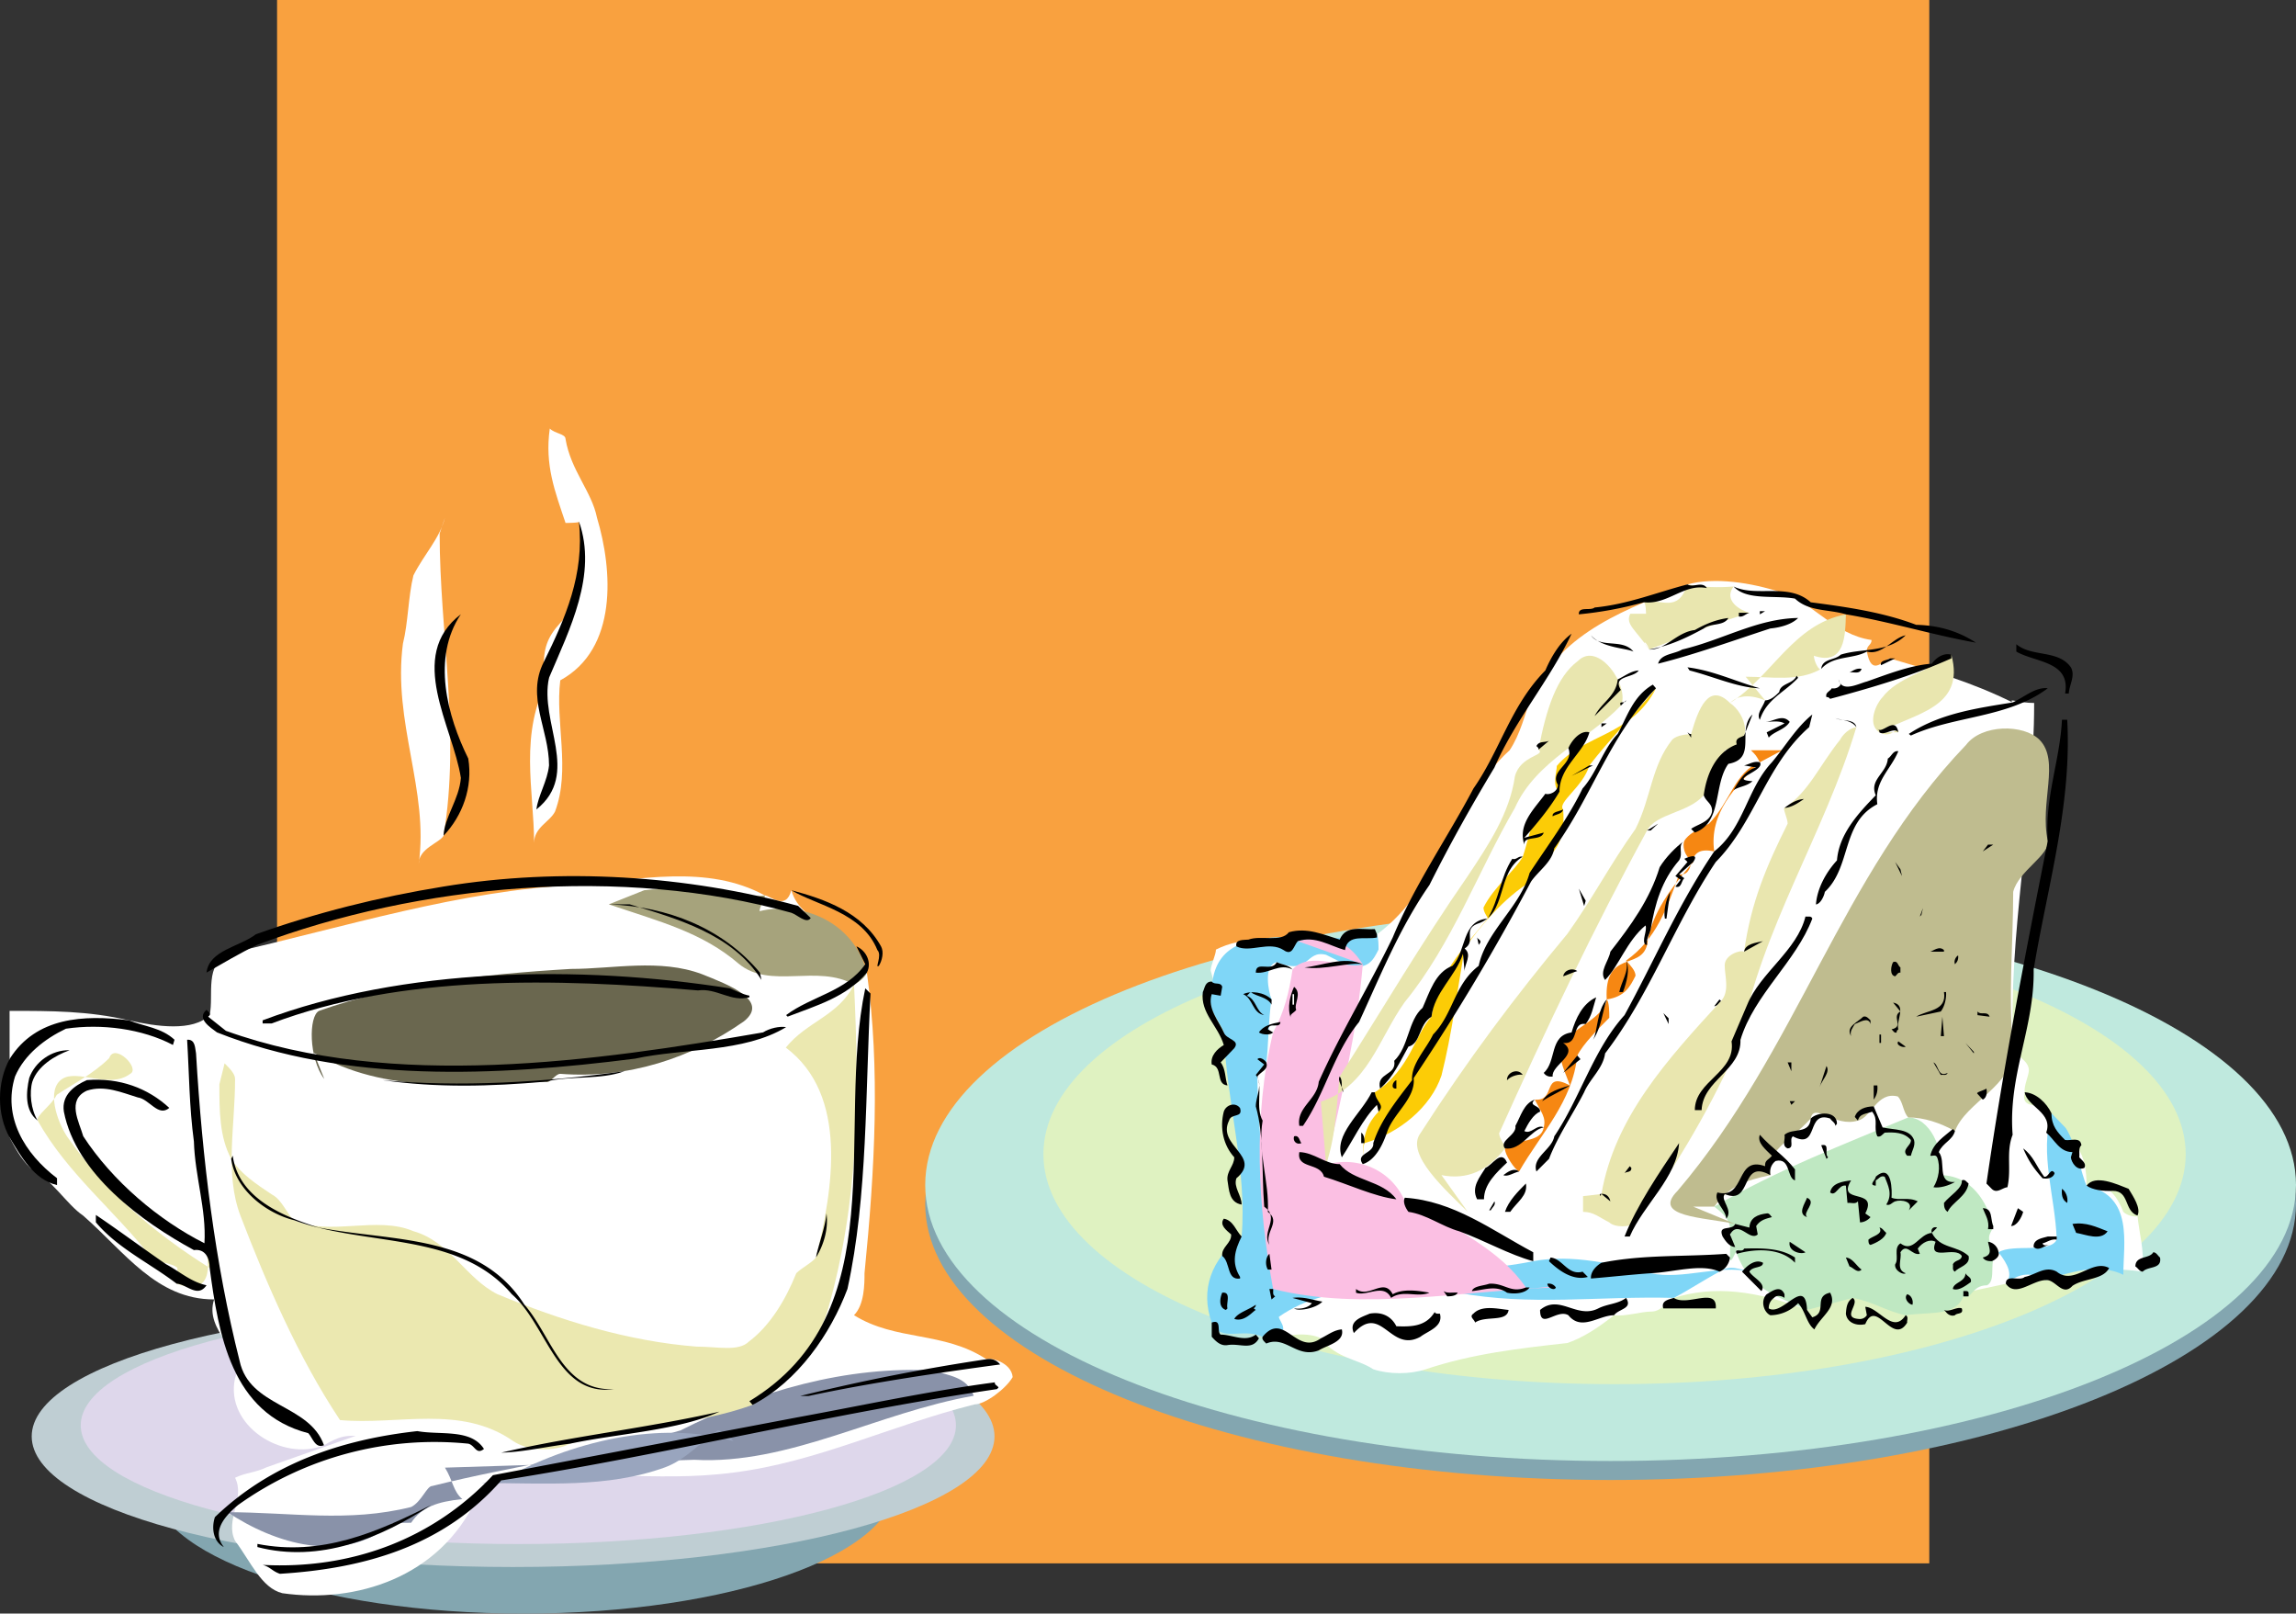
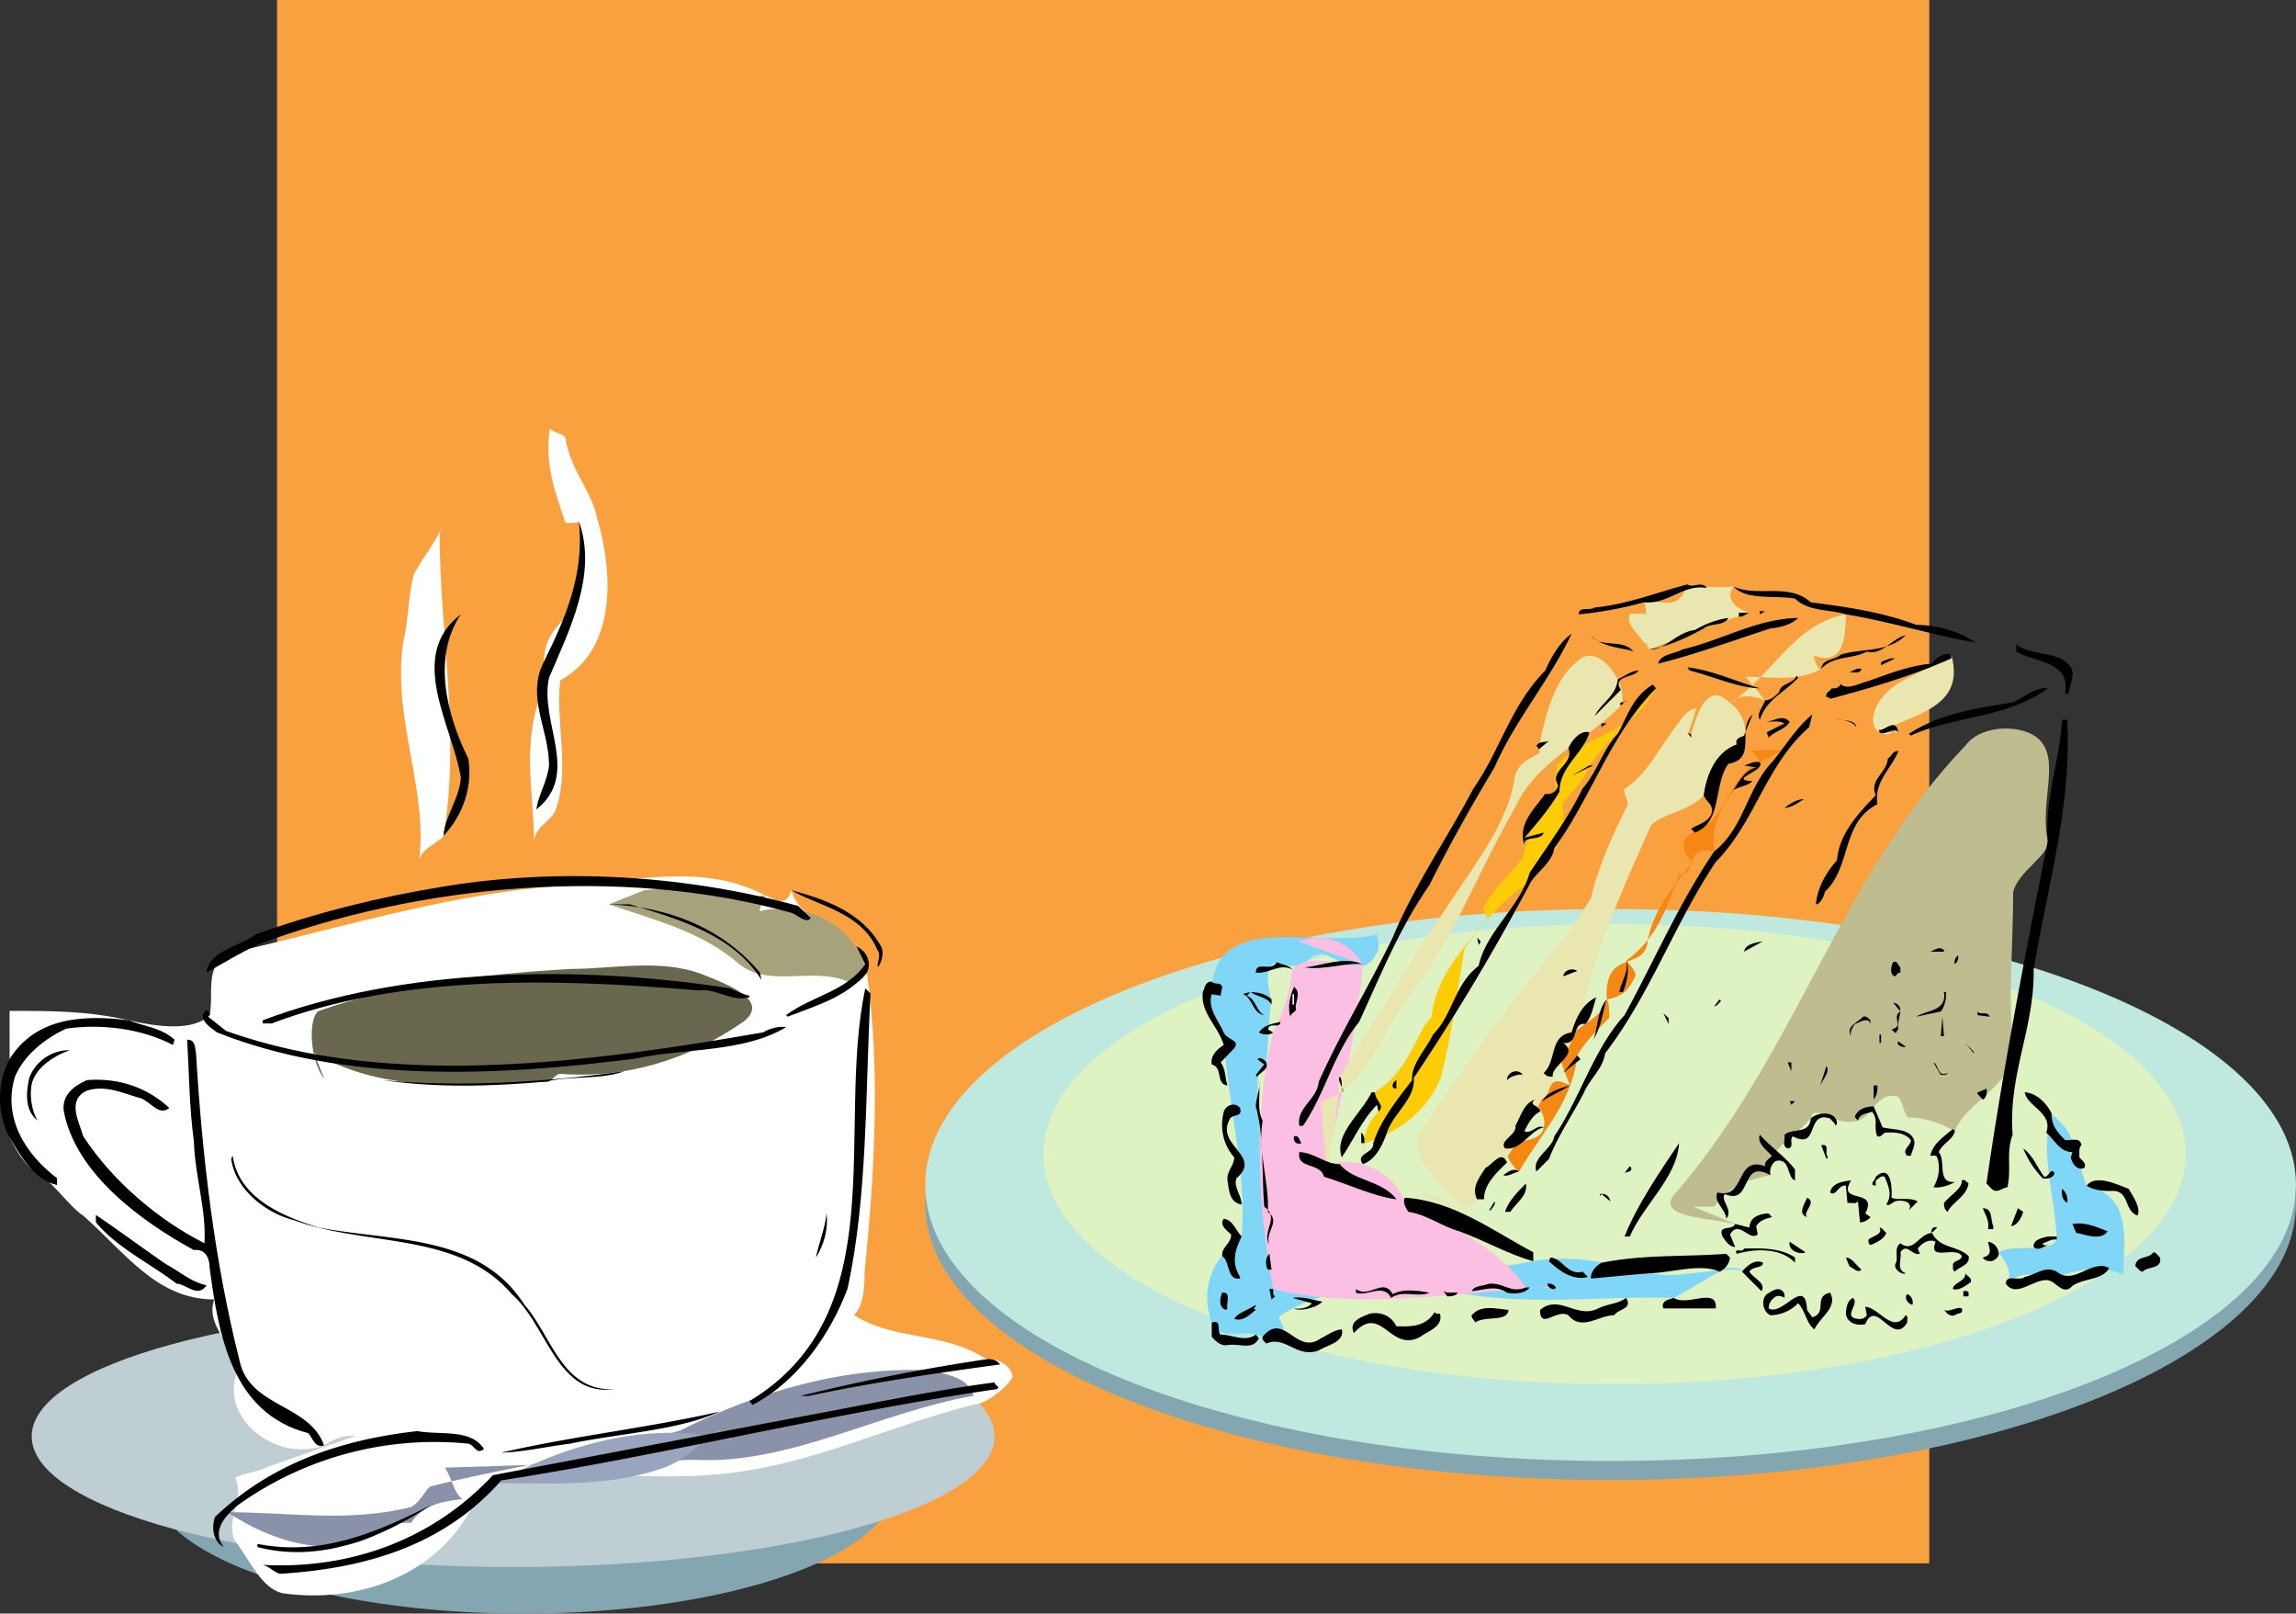
<svg xmlns="http://www.w3.org/2000/svg" width="177.114" height="124.445">
  <rect width="100%" height="100%" fill="#333333" stroke="none" />
  <path fill="#f9a13f" d="M148.825 120.57V0H21.372v120.57h127.453" />
  <path d="M63.067 79.664c0-2.266-.039-4.41.403-6.633l-.239-1.742c.727 2.59-.285 5.867-.164 8.375M77.31 92.977v.406c-.364-.043-.809-.324-.567-.688.242-.12.406.121.567.282" />
  <path fill="#83a6b0" d="M124.243 71.57c29.2 0 52.871 9.532 52.871 21.285 0 11.758-23.672 21.286-52.87 21.286-29.2 0-52.872-9.528-52.872-21.286 0-11.753 23.672-21.285 52.871-21.285" />
  <path fill="#bfe9de" d="M124.243 70.105c29.2 0 52.871 9.528 52.871 21.282 0 11.758-23.672 21.289-52.87 21.289-29.2 0-52.872-9.531-52.872-21.29 0-11.753 23.672-21.28 52.871-21.28" />
  <path fill="#dff2c1" d="M124.548 71.273c24.332 0 44.058 7.942 44.058 17.739s-19.726 17.738-44.058 17.738-44.059-7.941-44.059-17.738 19.727-17.739 44.059-17.739" />
-   <path fill="#fff" d="M99.462 102.77h-.809c-.808-6.88-2.832-13.758-2.832-20.637 0-.809-.812-1.617-1.418-2.508.203-1.54-.605-3.156-1.011-4.773 0-.407.406-1.215.406-1.618 4.047-2.023 8.496.809 12.422-1.175 4.976-3.684 5.785-10.157 10.234-14.2.813-1.214 1.215-2.832 1.621-4.047 2.426-5.261 7.684-6.878 12.098-8.742 2.062-.566 4.894-.16 7.32.649 2.43.808 4.047 3.238 6.88 3.64 0 .407-.403.407-.364.891.363 1.941 1.176.73 1.781.527 3.438 1.012 6.27 1.82 9.465 3.399-.363-.364.445.039 1.66.039 0 8.902-2.023 17.805-1.617 26.703 0 .406 1.21.812 1.21 1.621 0 .402-.402 1.215-.32 1.7-.488 1.94 2.75-.083 1.657 3.113 2.308.043 3.117 1.66 3.117 4.09 1.215 0 2.023 0 2.832 2.019.406.406 1.215.406 1.09.285.125 1.336.527 2.547.406 4.328-.281-.566-.281-.16 0 0-6.754-.969-12.824 2.266-19.703 2.266-1.617 0-2.832-.809-4.41-.645-.852-.164-1.66.645-1.781 1.332-3.926-1.496-7.16-1.902-10.278-.93-.523.243-.93 1.055-1.738 1.055-.809 0-2.024.403-2.875.282-1.172.93-2.387 1.738-3.598 2.144-3.64.406-7.285.809-10.926 2.024-1.214.402-2.832.402-4.046 0-1.215-.809-2.832-.809-4.043-2.387-.813-.445-2.832-.445-4.211.402-.645-7.726-1.051-15.008-2.47-22.777" />
  <path fill="#fccc06" d="M127.743 53.082c-1.828 3.66-5.625 3.563-7.648 5.988 0 .407-.403 1.621.203 1.985-1.82.039-2.223 3.277-2.832 5.015-.606 1.094-2.223 2.305-3.031 3.926 0 .406.402.809.32.848-1.942 2.39-3.965 4.41-4.328 7.566-1.254 1.297-1.66 4.13-4.371 5.828-.121.324.285 1.133.285 1.496-1.215 1.254-1.215 2.47-1.215 4.047 0-.363 0-1.172.121-1.62 2.711-.766 5.137-2.79 5.95-5.22.808-3.234 1.214-6.472 1.78-9.789 1.051-1.539 3.075-3.965 5.137-5.18-.039-.406-.039-.406 0 0-.039-2.023 2.793-1.214 2.469-5.542-.488-.528 1.535-1.739 2.023-3.399 1.536-1.984 3.153-3.601 5.137-5.949-.363.73-.363.73 0 0" />
  <path fill="#f68712" d="M137.493 57.86h-2.426c.403.402.403.402.688.93-1.902.687-2.305 3.112-3.926 4.733-.809.403-1.617.809-1.902 1.332-.117.286-.117 1.094.691 1.622-.808-.122-.406-.122 0 0-1.62 1.898-3.238 3.925-3.562 6.39-.485 1.985-3.317.367-3.114 4.211-.203 1.414-2.632 2.223-3.359 3.356-.488.89-.082 1.699.523 3.277-2.222-1.172-1.011 1.254-2.71 1.094.488.972.89 1.375.687 2.144-.2 1.254-2.223.848-2.992 1.617-.04.446.77 1.66 1.094 1.782 1.699-2.953 4.125-5.383 4.488-8.942.445-.89 1.66-2.105 2.469-2.914 0-.406 0-1.215-.2-1.414 1.414-.203 1.817-1.012 2.223-1.824 0-.402-.406-.809-.727-1.172 2.348-1.66 3.157-4.086 4.086-6.637.286.121-.12.121 0 0 1.496.121.286-2.304 2.711-1.78-.406-2.954 1.618-4.974 3.52-6.876" />
  <path fill="#7fd6f7" d="M159.345 86.988c.808 1.215 1.215 3.64 1.617 4.453 3.64.809 2.832 4.45 2.832 6.875-1.617-.808-3.64-.402-5.95.407.286-.809.286 0 0 0-.929-.407-1.738-.809-3.113.28.567-.687.16-1.495-.566-2.425 1.133-.687 3.965.121 4.492-.973-.12-3.355-1.336-6.593-.406-9.75m-55.957-12.218c-1.617-.403-1.215 1.617-3.805.566-1.05.242-.644 2.266-.402 2.875-.242 1.414-.242 3.84-.406 4.856.164.605-.645.605-.688 1.09.043 4.773.852 10.035.809 14.89 6.918-.809 13.394.809 20.472-.648 3.036-.567 6.274.242 9.063.93 2.473.527 5.305-.688 7.61-.122-.688-.16-1.497-.566-2.305 0-1.215.649-2.43 1.457-3.524 2.024-5.785-.16-11.043.648-16.668-.403-4.492-.164-9.75-.972-13.797 1.86 0 .406 1.215 1.215-.972 2.062-.243-.445.164-.039 0 0-.243-.445-.243-.847-.282-.523-1.578-.73-3.199.484-3.925-1.094-.891-2.469-.082-4.895 2.304-6.637-.77-.281-.363.121 0 0 .446-5.136-1.172-10.398-1.375-15.738-.203-.727-1.414-1.941-.93-2.953-.081-6.676 8.419-3.438 12.747-4.613.12.363.12.77.12 1.175-.405.809-.808 1.618-2.429 1.211" />
  <path fill="#fbbfe3" d="M105.126 74.367c-1.215.485-4.047-1.133-5.422.403-.242 1.699-.644 3.316-1.496 4.855-1.578 6.555-1.172 13.434 0 19.785 6.918 1.742 14.605.121 21.809-.12-.73-.165-1.942.241-2.309 0-2.062-2.997-5.297-4.208-7.727-6.231-.406-.407-.808 0-1.335.402-.688-2.832-3.52-4.45-6.352-3.64 1.215-5.259 2.426-10.52 2.832-15.454 0-.324 0-.324 0 0-1.215-1.945-2.832-2.347-5.016-1.781" />
-   <path fill="#bfe8c2" d="M139.395 101.027c.122.125.122-.28 0 0-.28-.28.122.125 0 0-2.304-1.09-4.328-1.496-5.421-4.328.285-1.215-.524 1.215-.524.285 0-2.308.403-2.71-1.215-3.925 4.856-2.832 10.114-4.856 14.97-6.88 1.62 0 2.831 2.43 2.429 4.45 2.426 0 3.64 2.023 4.125 3.926-.082.527-.89.93.406 2.023-.89.527-.082 2.145-.89 2.547-1.215 0-1.215 1.215-1.82.852-.61 1.578-2.63 1.175-4.454 1.457.61-.688.203.12 0 0-1.414-.282-2.629-1.094-4.086-1.336" />
  <path fill="#bfbc8f" d="M133.853 94.395c-2.426-.528-6.473-.528-4.45-2.551 9.305-10.926 12.543-24.278 22.254-34.39 1.211-1.618 4.45-1.618 5.664-.407 1.617 1.621 0 4.855.645 7.808.164 1.094-2.266 2.31-2.668 3.926 0 4.047-.406 8.094 0 12.137 0 2.836-3.64 4.047-4.492 6.312-1.172-.644-2.387-1.05-3.602-1.05-.402-.403-.402-1.215-.808-1.618-1.618-.406-2.024 1.618-3.075 1.86-1.781.566-3.398-1.457-3.64-.16-1.782 1.941-3.399 2.347-3.118 4.367-1.902.406-3.113.812-4.328 2.43h-1.617" />
  <path fill="#e9e6af" d="M127.216 50.09c-.242-.73-.645-.73 0 0-1.051-1.54-1.86-1.942-1.457-2.754h1.215s0-.809-.16-.887c1.374-.324 2.59.887 3.359-1.379 1.254.246 2.469.246 3.558.164-.687.891.122 1.7 1.215 2.024-1.496.484-2.71.89-3.52 1.21m4.735 5.544c-1.5-.606-2.308-.2-2.71.203 3.234-2.024 4.85-6.067 8.94-6.836-.042 1.578-.042 4.004-2.468 3.195 0 .406.402 1.215.566 1.012-1.781 1.012-3.804.605-5.828.605m11.777 4.289c-.043-.644-.445.567-1.457 0-1.011-.644-.203-2.265.204-2.668 1.21-1.62 3.64-2.023 5.34-3.32 1.132 4.13-2.915 4.535-5.544 5.988-.203-.242.204.165 0 0m-42.687 33.34c.809-2.425.809-4.855 1.05-6.797 3.4-5.34 6.231-10.195 9.876-15.457 1.617-2.425 3.234-4.855 3.64-7.687.407-1.617 2.426-1.617 1.82-2.063.606-3.195 1.415-5.625 3.036-6.836 1.617-1.62 4.043 2.02 3.316 3.438-2.508 2.629-6.554 4.25-8.172 7.89-2.832 4.856-4.855 10.52-8.496 14.97-2.023 2.831-2.832 6.476-6.472 7.687" />
-   <path fill="#e9e6af" d="M113.22 93.46c-1.621-1.616-4.856-4.448-3.645-6.065 3.645-5.665 7.285-10.52 11.332-15.375 2.02-2.833 3.235-5.262 5.258-8.094 1.215-2.426 1.215-4.856 2.832-6.88.406-.401 1.215-.401 1.457-.444.567-1.98 1.375-4.004 2.996-2.387 1.211.812 2.02 3.238-.406 3.644 0 .403.406.809.281 1.051-.683.567-1.09 1.375-1.898 2.426-1.215 1.375-3.64 1.375-4.371 2.71-4.13 7.567-7.77 15.255-11.41 23.349 0 .402.406.808.445 1.171-1.254 1.66-2.871 2.47-4.895 2.063m12.34 1.457c1.012-5.906 5.059-10.356 9.223-14.887.691-.73.285-1.945.285-2.754 0-.808 1.215-1.21 1.496-1.05.527-3.805 1.742-6.637 3.36-9.872 0-.406-.407-1.214-.243-1.214 1.86-1.215 2.668-3.239 4.29-5.262 0 0 .402-.809 1.253-.969-2.469 8.254-7.324 15.535-8.941 24.113-2.024 4.774-4.856 9.63-8.094 14.082-.406.403-1.617.403-2.023 0-.809-.406-1.215-.812-2.024-.812V92.25" />
+   <path fill="#e9e6af" d="M113.22 93.46c-1.621-1.616-4.856-4.448-3.645-6.065 3.645-5.665 7.285-10.52 11.332-15.375 2.02-2.833 3.235-5.262 5.258-8.094 1.215-2.426 1.215-4.856 2.832-6.88.406-.401 1.215-.401 1.457-.444.567-1.98 1.375-4.004 2.996-2.387 1.211.812 2.02 3.238-.406 3.644 0 .403.406.809.281 1.051-.683.567-1.09 1.375-1.898 2.426-1.215 1.375-3.64 1.375-4.371 2.71-4.13 7.567-7.77 15.255-11.41 23.349 0 .402.406.808.445 1.171-1.254 1.66-2.871 2.47-4.895 2.063c1.012-5.906 5.059-10.356 9.223-14.887.691-.73.285-1.945.285-2.754 0-.808 1.215-1.21 1.496-1.05.527-3.805 1.742-6.637 3.36-9.872 0-.406-.407-1.214-.243-1.214 1.86-1.215 2.668-3.239 4.29-5.262 0 0 .402-.809 1.253-.969-2.469 8.254-7.324 15.535-8.941 24.113-2.024 4.774-4.856 9.63-8.094 14.082-.406.403-1.617.403-2.023 0-.809-.406-1.215-.812-2.024-.812V92.25" />
  <path d="M131.669 45.355c-1.781-.363-2.996 1.293-4.856 1.094a29.075 29.075 0 0 1-5.02.93c-.038-.649.892-.246 1.216-.527 2.55-.243 4.816-1.172 7.164-1.782.445.285 1.129-.28 1.496.285m8.011 1.095c2.79.362 5.583.765 8.133 1.737 1.739.04 3.235.485 4.61 1.375-3.235-.566-6.633-1.617-10.031-2.183-1.336-.406-2.875-.203-3.926-1.215-1.621-.281-3.723.164-4.735-.93 1.782.848 4.25-.324 5.95 1.215m-3.926.93v-.246h.406zm-.809-.121c-.285.078-.488.363-.812.281v-.281h.812m-1.621.402c-.363.649-1.332.367-1.898.809-1.336.73-2.711 1.375-4.211 1.62 1.215.079 2.105-1.335 3.523-1.5.848-.484 1.656-.808 2.586-.929m5.383 0c-.484.488-1.336.73-2.145.809-2.87.933-5.746 1.984-8.656 2.715.2-.77 1.254-.73 1.86-1.094 3.113-.73 5.785-2.387 8.941-2.43m-17.477 1.215c-1.66 3.562-4.37 6.676-5.949 10.316-1.781 2.957-3.48 5.989-5.015 9.063-2.309 3.32-3.766 6.96-5.426 10.562-1.98 2.426-2.586 5.461-4.328 8.012h-.282c-.242-1.418 1.375-2.023 1.497-3.398 1.699-3.805 3.882-7.364 5.707-11.13 1.656-4.003 4.246-7.726 6.226-11.488 2.067-2.953 2.875-6.394 5.547-9.105.484-1.133 1.172-2.227 2.023-2.832m4.774 1.375c-.61-.281-2.43-.281-3.277-1.254.726 1.05 2.425.203 3.277 1.254m20.996-1.254c-1.008.203-1.816 1.578-2.992 1.254-1.094.61-2.59.285-3.52 1.336.082-.809 1.051-.649 1.496-1.094 1.618-.523 3.602-.12 5.016-1.496m12.746 2.469c.363.648-.121 1.336-.16 2.023h-.285c.445-2.508-2.305-2.386-3.762-3.238v-.566c1.215 1.011 3.238.406 4.207 1.78m-9.223-.972v.285c-2.996 1.336-6.152 2.266-9.347 3.118-.082-.082-.16-.165-.281-.125-.125-.364.28-.446.402-.688.281.043.527-.04.687-.281l-.16-.406c.242 1.054 1.535.324 2.184.164 1.617-.567 3.36-1.258 5.015-1.375.368-.528.973-.852 1.5-.692m-5.421.808c-.122-.363.445-.363.687-.523h.402l-1.09.524m-9.347 1.781c-1.7-.04-3.64-.93-5.422-1.375l-.16-.242c1.98.242 3.723 1.094 5.582 1.617m7.848-1.496c-.16.445-.606.203-.93.281.285-.16.566-.363.93-.281m-17.196.121c-.402.61-2.062.363-1.375 1.496l-2.023 2.024c.527-1.051 1.66-1.536 1.781-2.832.527-.243 1.012-.649 1.617-.688m12.301.566c-1.05 1.133-2.426 1.622-2.953 3.239-.285-.485.242-.973.406-1.5.445 0 .848-.403 1.09-.645.082-.687 1.094-.61 1.336-1.254l.121.16m-10.965.809c-3.558 3.602-4.933 8.336-7.847 12.34-.165 1.055-1.176 1.7-1.782 2.55a170.647 170.647 0 0 1-9.062 15.173c.16 1.539-1.5 2.671-2.024 4.085-.324.973-.89 2.227-1.902 2.551-.606-.847.89-.808.809-1.62.566-1.778 1.82-3.317 2.992-4.852-.078-1.258 1.054-2.348 1.62-3.524 1.579-1.617 1.618-3.84 3.52-5.297.567-2.672 3.2-4.535 3.926-7.164 1.414-2.144 2.992-4.246 4.086-6.512 1.094-1.214 1.578-3.035 2.711-4.21.73-1.332 1.172-2.91 2.711-3.801l.242.281m30.223 0c-3.074 2.305-7.2 2.105-10.559 3.645l-.16-.125c2.387-1.575 5.219-1.98 8.008-2.426.89-.406 1.781-1.215 2.71-1.094m-32.933 1.336c-.203-.445.324-.082.406-.406l-.406.406m8.293 4.492c-1.172 1.617-.445 4.531-2.586 5.3l-.285-.284c.484-.364 1.496-.524 1.617-1.375 0-.606-.445-.688-.644-1.215.199-1.535.89-3.316 2.547-3.926-.16-.484.285-.523.566-.683l.648-1.622c-1.253 1.176.403 3.399-1.863 3.805m6.235-2.832c-3.36 2.953-4.168 7.324-7.204 10.399-3.195 4.773-5.02 10.156-8.539 14.765-.16 1.176-1.171 1.945-1.617 2.996-.89 1.739-2.023 3.356-2.71 5.137l-.97.973c-.367-1.094 1.211-1.7 1.376-2.711 1.98-2.914 3.03-6.719 5.421-9.348 2.305-4.207 4.168-8.578 6.918-12.625 2.305-1.82 2.508-4.812 4.45-6.875 1.054-1.254 1.863-2.672 3.117-3.684l-.242.973m-1.5-.406c-.364.61-1.215.73-1.618 1.215l-.16-.407 1.375-.687c-.406-.242-1.011-.121-1.496-.121.645 0 1.332-.645 1.899 0m5.14.406c-.406-.566-1.172-.527-1.62-.691.526.246 1.5.043 1.62.691m16.266-.566c.363 6.593-1.54 12.906-2.59 19.258.078 4.492-1.984 8.132-1.621 12.746-.524 1.336-.078 2.629-.402 4.046-.407.04-.81.524-1.215.122l-.403-.407c1.293-8.941 2.993-17.68 4.73-26.422-.241-3.355.934-6.148 1.095-9.343h.406m-35.93.566v-.285h.406zm22.902.402c-.324-.445-1.054.286-1.457 0 0-.16-.082-.199-.164-.28.368.484 1.375-1.052 1.621.28m-23.832 0c-.445 1.622-2.308 2.633-2.308 4.575-.727 1.254-1.777 2.507-2.711 3.558l1.496-.402c-.2.687-1.578.2-1.496.93-.524-1.579.77-2.754 1.621-3.926.324.12.969-.16.969-.688-.688-1.132 1.293-1.578.808-2.832.286-.648.973-1.414 1.621-1.215m7.848.122v.285l-.281-.407c.078.043.16.165.281.122m-11.774 1.214c.04-.12-.081-.203-.16-.28.2-.407.645-.247.97-.407l-.81.687m27.758.121c-.609 1.458-1.863 2.31-1.62 4.086-2.79 1.418-1.981 4.817-4.048 6.758-.078.406-.363.93-.687.973.082-1.176.73-2.43 1.621-3.399.16-2.023 1.617-3.601 2.992-5.02-.527-1.214.852-1.698.93-2.831.285-.16.406-.645.812-.567m-10.683.853c.445.687-2.55 1.331-.567 1.456-.445.402-1.011.402-1.457.688.403-.688.891-1.54 1.739-1.743l-.93-.16c.406-.082.73-.363 1.215-.242m-14.524 1.051 1.375-.809h.282zm17.922 1.781c-.406.281-.93.649-1.496.688.363-.286.89-.649 1.496-.688" />
-   <path d="M120.583 62.43c-.082.363-.566.363-.809.527-.082-.367.524-.367.809-.527m6.473 1.617.851-.524-.57.524zm2.468 2.308c-1.336 1.536-1.863 3.356-2.187 5.301-.078.403-.363.727-.281 1.211h-.121c-.325-.324.16-1.09 0-1.496-1.457 1.215-2.063 3.156-3.118 4.207-.484-.644.286-1.457.407-2.183 1.578-2.024 3.035-4.008 3.804-6.516.442-.727 1.254-1.578 1.899-2.024-.563.364-.04.934-.403 1.5m23.426-.691.406-.523h.403zm-22.332.813-1.094.968.403.285c-.242.204-.2.81-.688.645l.406-.523-.406-.286.934-1.09-.246-.242c.164-.082 1.215-.527.691.243m-13.152-.407c-2.102 1.254-1.133 4.453-3.52 5.18-1.133.445-.039 1.336-.968 1.902.605.485 0 1.172 0 1.739l-.125-1.332c-.567 1.738-2.223 2.992-2.426 4.851-1.012.61-.809 2.067-1.782 2.309-.687 1.215-1.132 2.304-2.183 3.234-.324-1.254 1.293-.969 1.09-2.144 1.136-1.09 1.054-3.114 2.187-4.086.528-1.172.969-2.75 2.305-3.235 1.094-1.133.687-3.48 2.71-3.644.891-1.457.974-3.196 1.903-4.61.324.121.446-.246.809-.164m29.254 1.496-.528-1.09.407.567zm-24.52 2.309-.406-1.336.527.93zm6.23.969c-.12-.606.083-1.457.407-2.063l-.285 2.063h-.121m19.664-.16.242-.649-.121.527zm-8.293.16c-1.254 3.32-4.492 5.867-5.543 9.347.078 2.348-2.914 3.118-2.996 5.422h-.524c0-2.265 3.196-2.914 2.832-5.3.403-.93.809-1.903 1.211-2.833 1.012-2.468 3.844-4.168 4.492-6.796.164.039.446-.082.528.16m14.644.121-.12.527.12-.527m-48.226 1.094v.242c-.89.203-2.266-.324-2.469.972-1.176-.324-2.305-1.132-3.64-.687-.325.363-.407 1.172-1.094.687-1.133-.73-2.59.243-3.641-.285-.121-.566.566-.484.93-.523.972-.363 2.507.242 3.117-.567 1.414-.406 2.707.204 3.922.567.488-1.176 1.742-.73 2.71-.809l.165.403" />
  <path d="m114.188 72.707-.12.16-.122-.566c.082.164.325.203.242.406m20.352.688c.082-.61.93-.688 1.457-.81l-1.457.81m15.418-.122v.122h-1.055c.203-.04.688-.485 1.055-.122m1.09.403c.043.285-.04.488-.242.691-.121-.324.12-.61.242-.691m-45.922.691c-.969-.203-3.035.485-4.492.242 1.336-.12 3.035-.89 4.492-.242m20.07 2.141h-.285c.164-.809.77-1.617.527-2.426.32.648.04 1.7-.242 2.426M99.704 74.77c-1.012-.528-1.82.363-2.832.242 0-.969 1.215 0 1.617-.809.407.203.89.203 1.215.567m46.895-.16v.402c-.203-.04-.286.203-.407.285-.445-.082-.324-.809-.16-1.094.364-.16.364.285.567.406m-24.926.281c-.403.122-.727.286-1.09.407.078-.485.688-.688 1.09-.406m-27.391 1.214-.12.688-.688-.121c-.364 1.09.566 2.105.93 2.953.202.566 1.296.566.808 1.215l-1.05 1.094c.405.523.323 1.21.526 1.777-.933-.082-.324-1.414-1.214-1.617-.121-.688.445-1.215.93-1.5-.446-1.492-1.821-2.465-1.618-4.086.16-.32.16-.809.688-.809.203.285.687 0 .808.406m5.708 1.778c-.165.246-.567.324-.407.648-.324-.808-.04-1.82.242-2.426.649.528-.039 1.293.164 1.778m-1.902-.805v.402c-.324-.605-1.133-.605-1.621-.972l-.281.285c.726.285.687 1.172 1.336 1.496-.934-.16-.852-1.293-1.622-1.617.567-.285 1.622-.164 2.188.406m52.031-.57c.04.406-.082 1.094-.406 1.5l-1.899.402c.81-.527 2.387-.402 2.145-1.902h.16" />
  <path fill="#fff" d="M99.704 76.672h.121v.808h-.12v-.808" />
  <path d="M123.13 76.914c-.242.77-.32 1.418-.809 2.063-1.133-.2-.445 1.617-1.738 1.457 1.293.89-.93 1.699-.809 2.59-.285.042-.527-.04-.691-.282 1.012-.89.406-2.875 2.148-3.117.32-1.094.848-2.227 1.899-2.71m-.242 3.276c.363-.648.285-2.265 1.054-3.113-.285.766-.406 2.184-1.054 3.113m9.871-2.991c-.16.12-.281.402-.524.402l.407-.524.117.121m13.679 2.184c-.043.039-.164.12-.125.242-.199.082-.28-.16-.402-.242 1.012-.203-.043-.973.688-1.375l-.567-.688c1.09.203.203 1.414.406 2.063m7.04-.973-.934-.12v-.282c.246.324.77-.082.934.402m-24.762.567-.406-.848.406.402zm15.574-.282v.282c-.16-.606-.848-.122-1.21 0-.165.285-.407.566-.286.933-.445-.73.488-1.055.934-1.5.242-.078.402.121.562.285m5.422 1.215.121-1.5.125 1.5zm-50.938-1.094c-.039.567-.851-.039-.972.567l.406.242c-.164.203-.809.203-1.094 0 .324-.523 1.012-.688 1.66-.809m46.329 1.618h-.122v-.649h.122v.649m1.898.285c-.16.12-.809-.125-.563-.407l.563.407m5.262.523-.649-.808.649.687zm-31.68 1.5 1.09-1.336.246.281zm-22.903-.808c.204.562-.445.726-.687 1.09.406.93-.16 2.386.406 3.398-.406 2.387.524 4.734.403 7.039 1.054.77-.281 1.539.12 2.55-.644-1.05.852-2.062-.401-2.952-.204-2.59 0-5.504-.649-7.73 0-.81.606-1.7 0-2.427l.649-.808-.528-.407c.164-.199.528 0 .688.247m40.504.683-.286-.683h.286zm12.055.125c-.083.242-.364.121-.528.16l-.567-.968c.407.16.325 1.21 1.094.808m-9.871 1.09.527-1.617c.32.484-.367 1.094-.527 1.617m-22.902-.93c-.2-.082-.89.04-1.215.407-.04-.61.852-.973 1.215-.407m-13.836 1.336c-.043-.406-.484-.89-.285-1.215.285.325.039.891.285 1.215m4.086-.285c-.485.043-.281-.566 0-.644v.644m13.39-.243c-.605.407-1.535.81-2.144 1.216.445-.77 1.379-.973 2.144-1.215m23.711-.001c.043.407-.039.77-.28 1.095V83.71h.28m8.418.243c.04.164.078.692-.285.852l-.406-.446c-.16-.12.45-.242.691-.406m-47.179.285c.082.77.812.969.285 1.496l-.121-.527c-1.133 1.133-1.82 2.711-2.711 4.047-.649-1.738 1.496-3.356 2.304-5.016h.243m52.195 1.617c0 .973.445 1.457 1.05 2.063.446.082 1.177-.281 1.259.406-.247.203-.125.649-.164.93.203.242.566.445.402.808-.563.286-1.008-.402-1.05-.808l.12-.402c-1.012 0-1.375-.973-2.023-1.5.566-1.536-1.496-2.024-1.657-3.114.891.04 1.7.848 2.063 1.617m-39.856-1.05c-.566.523.446.402.407.93-.528.202-.93.93-1.215 1.495.527.286.973-.566 1.496-.28-1.008.16-1.738 1.82-2.992 1.616-.485-.605.93-1.011.808-1.738.407-.73.649-1.742 1.496-2.023m19.79.402-.125-.281h.406zm-42.528.246c.242.809-.687.363-.847.969-.973 1.941 2.59 2.75.566 4.45-.242.69.402 1.296.402 2.026-.968-.164-.968-1.136-1.09-1.863-.082-.726.524-1.133.524-1.781-.848-.93-1.133-2.266-.809-3.52.164-.527.89-.77 1.254-.28m49.567 1.496c.89.202 2.101.081 2.425.968.122.445-.16.812-.242 1.215h-.285c-.484-.485.324-.77.285-1.215-.527-.606-1.293-.606-2.023-.566-.2.164-.324.367-.567.285-.324-.727.121-1.254-.402-1.903-.367.164-.973.121-1.094.688l-.242-.285c.203-.606.848-.809 1.457-.809l.688 1.621m-3.52-.285-.125.164c0-.242-.281-.367-.402-.566-1.903-.649-.809 2.468-2.875 1.375-.32.242.164.89-.403.93-.484-.204-.16-.688-.242-1.051.645-.567 1.942 0 2.024-1.254.523-.528 2.023-.61 2.023.402m9.102.566c-.203.73-.93.891-1.254 1.622.605.687-.203 2.425 1.254 2.304-.485.285-1.172.489-1.66.406.406-.648.566-1.578.285-2.308-.121-.242-.364-.082-.528-.121.203-.973 1.094-1.496 1.742-2.063l.16.16" />
  <path d="M105.247 88.16h-.242v-.808c.203.125.281.488.242.808m33.219 2.027v.848c-.649-.203-.324-1.781-1.496-1.496-.325.242-.485.648-.407 1.09-2.386-1.332-1.335 2.39-3.52 1.457-.362.488.688 1.215.122 1.902-.04-.73-1.012-1.293-.687-2.023 2.226.566 1.335-2.871 3.683-2.024-.043-.484.281-.484.524-.808-.485-.485-1.172-1.012-.93-1.617.93 1.05 1.902 1.617 2.71 2.671m-38.073-2.027c-.364.164-.688-.16-.567-.523.406-.121.406.363.567.523m25.328 7.203h-.403c.97-2.426 2.63-4.855 4.207-7.203-.16 2.672-2.75 4.738-3.804 7.203m15.297-6.109-.121.121-.407-1.05c.727-.165.203.648.528.929m16.668 1.496c.363.082.484-.766.808-.281-.082.363-.527.484-.93.402-.73-.809-1.093-1.375-1.496-2.305.809.606 1.012 1.375 1.618 2.184m-54.34-.969c1.054 1.336 3.277 1.215 4.37 2.711-1.698-.203-3.722-1.172-5.585-1.742-.281-1.133-2.14-.563-1.899-1.898 1.172.039 1.98.93 3.114.93m12.906-.122c-.809.766-1.777 1.66-1.777 2.832h-.528c-.484-.93.203-1.699.649-2.43.523-.199 1.215-1.453 1.656-.402m9.589.402c.044.364-.362.286-.523.407l.403-.528.12.121m-8.655.286c-.407.078-.891.445-1.215.28.324-.241.808-.605 1.215-.28m28.726 2.023c.606.242 1.293-.082 2.024.281l-.688.688c.402-.688-.61-.848-1.055-.688-.242.082-.402.368-.687.246.527-.812.121-1.5-.121-2.148-.324-.121-.446.164-.688.285v.406c-.605-.043 0-.445 0-.691 1.297-1.133 1.254 1.215 1.215 1.621m-3.117-1.336c-1.172 1.902 2.144.527 1.094 2.547l.402.285c-.16.203-.484.406-.809.406l-.16-1.62c-.203.245-.527.081-.808.12l-.121-1.332c-.567-.12-.77.887-1.215.524.12-.727.972-.848 1.617-.93m9.062.242c-.16 1.012-1.253 1.418-1.617 2.184-.242-.16-.281-.402-.281-.688.445-.566 1.453-1.128 1.375-1.738.242-.12.363.121.523.242m12.344.407c.363.605.969 1.496.684 2.062-1.051-.363-.606-1.902-1.899-1.902-.77.039-1.578-.082-2.023-.403.648-.89 2.309-.12 3.238.243m-46.492-.407c.164.93-.688 1.418-1.21 2.184h-.407c.281-.848 1.012-1.578 1.617-2.184m41.758 1.496c-.406-.242-.446-.644-.406-1.09.285.2.484.645.406 1.09m-35.242-.121-.688-.566-.121.164v-.164c.445-.078.727.164.809.566m-5.95 3.926v.688c-1.82-.485-3.8-1.618-5.703-2.305-1.336-.367-2.508-1.297-3.925-1.5-.243-.324-.446-.766-.282-1.09 3.762.242 6.715 2.508 9.91 4.207m21.121-2.711c-.769-.242-.16-1.05 0-1.496.81.363-.402 1.133 0 1.496m-24.398-.527h-.121l.406-.688c.121.285-.164.446-.285.688m38.762 1.215v.242h-.403c.122-.645-.203-1.09-.406-1.617.809 0 .567.89.809 1.375m2.308-1.095c-.12.446-.488 1.095-.933 1.095l.527-1.375.406.28m-19.382.407c-.446.121-.891.203-1.215.688l.12.648c-.644.567-1.456-1.172-2.14 0l.403.969c-.446 0-.77-.485-.973-.809-.402-.968.73-.402.973-.968l1.093.28c.04-.769.645-1.01 1.336-1.093.203-.04.281.164.403.285m-40.907 1.496c-.523 1.055-.808 2.024-.12 3.117v.122c-1.052.16-.727-1.254-1.376-1.739-.082-.691.727-.972.688-1.66-.364-.324-.93-.726-.567-1.215.73.121.93.93 1.375 1.375m66.802-.403c-.528.77-1.7.243-2.427.122l-.285-.687c1.055-.165 1.863.242 2.711.566m-17.074.121c-.121.445-.77.77-1.215.93-.16-.043-.16-.242-.16-.407.285-.28 1.172-.402.851-.93.204 0 .364.286.524.407m3.519 0c.649 1.254 1.903.93 2.832 1.781.164.727-.808.848-1.05 1.211-.243-.12-.121-.363-.16-.566.16-.363.644-.242.687-.645-.527-.812-2.633.485-2.023-1.093-.446-.243-1.012.039-1.375.523l.16.406c-.606.164-1.012-.89-1.496-.12.12.526-.364 1.335.402 1.616-.16.164-.887-.203-.809-.687.325-.446-.16-1.254.407-1.617 1.011.77 1.418-.73 2.425-.809-.12-.285.121-.527.407-.406l-.407.406" />
  <path fill="#fff" d="m160.56 94.797 1.21.164-1.21-.164" />
  <path d="M158.657 95.605c-.445-.078-.73.204-1.094.286.082.242.364.12.524.12-.402.04-.809.528-1.211.16-.043-.605.687-.687 1.09-.808h.691v.242m-19.383.973c-.363.203-1.375-.082-1.214-.808l1.214.808m14.891 0c.121.324-.285.606-.527.688-.282 0-.524-.04-.688-.282.77-.203.528-.609.406-1.214.403.039.766.402.809.808m-15.699.406v.403c-1.094-1.172-3.074-1.094-4.492-.688-.243-.527.445-.039.566-.406 1.418-.04 2.832-.04 3.926.691m28.16 0c.16.93-.93.645-1.336 1.09-.242 0-.363-.281-.566-.402 0-.852 1.093-.567 1.379-1.094.238 0 .363.285.523.406m-68.824.93c-.2-.324-.2-.93.12-1.215l.165 1.215h-.285m35.648-.93c-.043.442-.367.93-.808 1.09-1.418-.648-3.524.043-5.305.121-1.695.121-3.07.285-4.61.407-.042-.528.403-.973.81-1.215 3.237-.645 6.23-.446 9.628-.688l.285.285m-11.37 1.09.405.406c-1.175.325-2.27-.527-2.996-1.214l.121-.282c.93.078 1.336 1.414 2.47 1.09m21.523-.16c-.32.324-.645-.164-.93-.242l-.281-.688c.523.04.808.645 1.21.93m-7.605-.527c0 .445-.809.242-1.05.687.28.488 1.335.89.929 1.5l-1.496-1.5c.363-.445 1.012-1.012 1.617-.687m26.703.406c-.484.93-1.941.77-2.832 1.375-.765.852-1.293-.484-2.023-.445-1.09 0-2.344 1.375-3.114.28 0-.765 1.051-.16 1.457-.523.848-.164 1.579-.89 2.47-.406 1.331 1.094 2.71-1.012 4.042-.281m-10.68 1.09c-.406.285-.93.691-1.375.527.04-.527.97-.527.97-1.215.12.246.527.325.405.688m-34.312.407h.285c-.324.483-1.215.526-1.742.405-.848-.61-1.777-.203-2.711-.12.121-.407.895-.407 1.336-.571 1.176-.078 1.66.77 2.832.285m2.309.001c-.082.284-.649.038-.649-.286a.632.632 0 0 1 .649.285m-9.75.406c-.934.403-2.024-.246-2.957.403-.567-1.172-1.899-.078-2.707-.403v-.285c1.007.77 2.14-.93 2.832.406.765-.445 1.941-.285 2.832-.12m-12.059-.286c.04.164-.082.445.16.567l-.281.242-.164-.809h.285m39.449.406v.282c-.203-.16-.61-.243-.812 0a.946.946 0 0 0-.403.808c1.051.649 2.832-2.547 2.953.121l.407.567c1.215-.364.039-1.617 1.375-1.899.605 1.133-.727 1.817-1.215 2.832-.606-.445-.688-1.418-1.254-2.023a3.02 3.02 0 0 1-2.145.93c-.527-.243-.77-1.133-.28-1.618.363-.203 1.05-.77 1.374 0m-25.207-.121c-.12.242-.488.282-.808.282l-.286-.403c.286.2.73.078 1.094.121m39.406 0v.282h-.402v-.403c.16 0 .363-.043.402.121m-57.168 1.211-.12.121c-.61-.199-.446-.968-.286-1.332.727-.082.285.809.406 1.211m52.84-.281c-.324-.043-.687-.527-.406-.809.324.079.488.485.406.809m-45.519-.242c-.485.523-1.86.77-2.184.523.567.082 1.133-.078 1.375-.402l-1.496-.406c.848-.121 1.54.16 2.305.285m23.429-.285c.524.851-.527.808-.933 1.336-1.172 0-2.508 1.254-3.52 0-.89-.528-2.183 1.171-2.183-.407 1.496-1.254 2.832.73 4.492-.12.726-.364 1.496-.325 2.144-.81m6.918.809h-4.046c-.204-.605.445-.687.808-.808 1.055.687 3.36-.891 3.238.808m10.965.809c.282.043.524-.04.688-.281l-.121-.649c1.05.043 2.144 2.145 3.113.649.246.12.082.402.121.566-1.129 1.863-2.387-1.941-3.234.121-.688.164-1.418-.121-1.496-.808.039-.485.078-.93.523-1.215.61.406-.848 1.496.406 1.617m-46.449-1.09c0 .16-.082.203-.16.281l.16.121c-.203.082-.89.973-1.66.688.285-.485 1.094-.688 1.66-1.09m54.461.281c.16.489-.367.324-.527.528-.325.12-.606-.121-.688-.243l-.16-.164c.402.203 1.008-.28 1.375-.12m-34.961.12c-.121.973-1.777.407-2.586.973-.043-.242-.488-.445-.125-.688.649-.687 1.902-.363 2.711-.285m-5.297.286c.281 1.011-.93 1.335-1.5 1.78-2.344 1.294-2.992-2.632-5.137-.284-.445-.973.688-1.254 1.215-1.496.89-.16 1.657.16 2.063.972 1.133.04 2.265.04 2.953-1.094.082.16.285.122.406.122m-16.914 1.617c.89 0 1.902.605 2.711 0l.242.285c-.527.969-1.457.363-2.426.523-.527.082-.89-.281-1.214-.644V102c.808-.285.363.688.687.93m7.731.285c.523-.246 1.007-.649 1.617-.688.242.97-1.133 1.211-1.781 1.618-1.7.648-2.551-1.176-4.047-.528-.16-.16-.364-.324-.282-.523 1.66-2.024 2.59 1.496 4.493.12" />
  <path fill="#fff" d="M34.321 39.926c-.406 1.62-1.62 2.836-2.43 4.453-.402 1.617-.402 3.64-.808 5.258-.809 6.07 2.023 11.332 1.215 16.996 0-1.215 1.617-1.621 1.922-2.184 1.316-7.93-.305-15.62-.305-23.304m8.496-8.095c-.402 2.833.406 4.856 1.215 7.282 0 0 1.215 0 1.031-.121.586 2.55.586 5.383-1.031 7.406-1.215 1.211-1.617 2.02-1.68 3.438.063.605.465 1.011.407 1.215-2.368 4.25-1.153 8.699-1.153 12.742 0-1.211 1.211-1.617 1.617-2.426 1.215-3.234 0-6.879.403-10.117 4.453-2.426 4.047-8.492 2.832-12.543-.403-2.02-2.02-3.64-2.426-6.067 0-.406-.809-.406-1.215-.808" />
  <path fill="#83a6b0" d="M40.392 104.305c15.847 0 28.699 4.507 28.699 10.07 0 5.563-12.852 10.07-28.7 10.07-15.855 0-28.703-4.507-28.703-10.07 0-5.563 12.848-10.07 28.704-10.07" />
  <path fill="#bfced3" d="M39.58 100.707c20.51 0 37.136 4.508 37.136 10.07 0 5.563-16.625 10.075-37.137 10.075-20.508 0-37.133-4.512-37.133-10.075 0-5.562 16.625-10.07 37.133-10.07" />
-   <path fill="#ded7eb" d="M39.985 100.77c18.645 0 33.758 4.097 33.758 9.156 0 5.054-15.113 9.156-33.758 9.156-18.644 0-33.757-4.102-33.757-9.156 0-5.059 15.113-9.156 33.757-9.156" />
  <path fill="#fff" d="M27.442 110.734c-.808 0-1.214 0-2.449.727-3.215 1.297-7.668-1.535-6.86-5.176.813-2.023-2.425-3.64-1.616-6.07-4.45 0-6.875-3.64-10.114-6.473-1.215-.808-2.43-2.832-4.047-3.64-.808-.813-1.214-1.622-1.597-2.348-.02-3.32-.02-6.555-.02-9.793 3.235 0 6.07 0 9.203.73 2.125.485 4.957.887 6.23-.406.345-1.539-.464-3.965 1.56-4.773 8.902-2.024 17.804-4.856 26.703-5.262 4.855-.406 10.117-1.617 14.566.809.406 0 1.617 1.214 2.043-.403.789 2.832 4.836 2.832 5.828 6.352 1.031 7.402.625 15.094-.183 23.183 0 .809 0 2.426-.81 3.239 3.24 2.023 6.88 1.215 10.216 3.398.304-.164 1.922.242 2.023 1.375-.504.89-2.125 2.106-2.933 2.106-6.473 1.617-12.137 4.449-18.61 5.257-6.07.809-11.734-.406-17.906.606-.707.61-1.922 1.418-1.922 1.418-2.832 6.07-9.305 8.094-14.969 7.281-1.617-.402-2.43-2.426-3.644-4.043-.809-1.621.812-3.238 0-4.86.812-.402 1.62-.402 2.43-.808" />
  <path fill="#8992a9" d="M34.325 113.188c.625 1.011.625 1.82 1.336 2.425-1.922.203-3.137.61-3.945 1.825-.406 0-1.215 0-1.477.078-3.785 3.156-9.043 1.539-12.687-.891 4.86 0 9.308.812 14.164-.402.808-.407 1.21-1.618 1.617-1.618 6.477-1.62 12.95-2.43 19.16-4.289 5.926-2.996 12.805-5.02 19.684-4.613.808.402 2.426.402 2.933 1.942-7.382 1.292-14.265 5.34-21.547 4.937" />
  <path fill="#99a5be" d="M37.153 114.375c4.856 0 9.711.406 14.16-1.215 1.567-.57 2.833-2.023 4.047-2.832.407 0 .809.406 1.215.809-5.664-1.617-12.543 0-17.906 3.035" />
  <path fill="#a6a37c" d="M46.966 69.746c3.945 1.336 7.18 2.149 10.012 4.574 2.43 2.024 6.07 0 8.902 1.617 0 0 .808-.402.992-.93-.992-3.925-5.039-5.542-8.277-4.734 0-.406.406-.808.406-1.214-3.234.406-6.066-.809-9.305-.403" />
  <path fill="#6a674f" d="M25.017 83.219c-1.215-1.617-1.215-4.852-.407-5.258 5.664-2.024 12.543-2.832 19.422-3.234 3.235 0 6.88-.813 10.114.402 2.023.808 5.261 2.023 3.238 3.64-4.047 2.833-8.903 4.45-14.164 4.047-.403 0-.809.809-1.153.606-6.129.203-12.199 1.012-17.863-2.223" />
-   <path fill="#ebe8b0" d="M16.173 97.785C11.66 94.953 8.02 91.72 5.188 87.672c-.808-1.215-1.617-3.64-.402-4.453 1.211-.809 3.64.812 5.258-.403.809-.406-1.215-2.43-1.617-1.214-1.215 1.214-2.832 2.023-4.047 2.832-.406.808-1.621 1.617-1.477 1.984 2.285 4.086 5.926 6.918 8.758 10.559.406.406 1.621.406 2.024.808 0 .406 0 1.215-.059 1.215 2.082.809 2.89-.406 2.145-3.117.746.691.746 1.094.402 1.902m.75-14.16c0 2.023 0 4.047.91 5.746.3-.082-.102-.082 0 0 .707 1.133 1.922 1.941 3.137 2.75.808.406 1.215 1.621 1.718 1.984 2.73 1.254 6.372-.363 9.204.848 2.832.809 4.046 3.64 6.476 4.856 4.852 2.023 10.113 3.644 15.375 4.046 1.617 0 3.235.407 4.043-.402 1.621-1.215 2.832-3.238 3.64-5.262.407-.406 1.216-.808 1.52-1.214 1.313-5.258 2.528-12.543-2.328-16.184 1.621-2.023 4.047-2.426 5.262-4.856.406 8.497.406 16.59-2.024 25.086-.808 2.832-3.238 5.262-5.804 7.325-.266-.446.14-.04 0 0-4.309 1.578-9.168 1.578-14.082 2.992-1.153.61-3.176.61-4.39-.203-4.044-2.828-8.903-1.211-13.352-1.617-3.235-4.856-5.665-10.52-7.688-15.778-1.215-3.238-.406-6.879-.406-10.523 0-.403-.403-.809-.809-1.211" />
  <path d="M42.353 52.27c-.77 3.437 2.468 7.402-.973 10.156.121-1.055.851-2.188.973-3.399 0-2.793-1.782-5.261-.407-7.972 1.66-3.36 3.157-6.758 2.711-10.844 1.457 4.086-.726 8.336-2.304 12.059m-6.801-4.899c-2.262 3.36-1.051 7.852.57 11.129.363 2.227-.445 4.41-1.902 5.95.039-1.38 1.215-2.833 1.332-4.454-.606-3.965-4.246-9.387 0-12.625m26.019 22.496.969.934c-.324.484-1.012-.242-1.496-.406-13.027-3.641-28.727-2.227-41.188 2.468-1.375.649-2.628 1.418-3.925 2.145.203-1.738 2.55-1.98 3.804-2.953 4.653-1.66 9.465-2.871 14.485-3.684 9.101-1.496 18.812-.848 27.351 1.496m6.391 3.117c.242.446.082 1.094-.16 1.496-.364.286.281-.808-.121-1.21-1.176-2.915-4.696-3.442-6.637-4.614 2.59.688 5.46 1.7 6.918 4.328" />
  <path d="m58.618 75.008.121.566c-2.226-3.562-6.593-4.734-10.156-5.828h-1.617c4.531.164 8.777 1.824 11.652 5.262m8.254 0c-1.578 1.902-3.926 2.55-6.113 3.398l-.117-.12c1.941-1.458 4.652-1.821 6.105-3.927l-.684-1.375c.766.325 1.211 1.254.81 2.024M57.81 76.79v.12c-1.418.402-2.512-.726-3.97-.527-11.042-.93-22.816-1.254-32.894 2.55h-.687v-.242c10.844-4.09 24.441-4.289 36.05-2.468.446.199.934.445 1.5.566m9.344-.164c-.406 7.527-.203 15.617-1.78 22.781-1.294 3.438-3.802 7.121-7.321 8.942l-.242-.286c11.285-6.835 6.632-20.917 8.937-31.84l.406.403" />
  <path d="m16.173 78.285-.121.121 1.375 1.094c12.828 4.613 28.566 2.344 41.433.121.524-.324 1.254-.488 1.782-.406-3.278 1.984-7.934 1.617-11.653 2.43-10.765 1.375-22.375 1.898-32.25-2.024-.484-.367-1.617-1.05-.808-1.742.082.121.324.203.242.406m-2.711 1.902-.121.403c-2.387-1.254-5.504-1.656-8.254-1.254-1.617.77-3.195 1.984-3.926 3.684-.969 3.113.73 5.945 3.238 7.847v.528c-1.78-.407-2.793-2.227-3.64-3.641-1.012-1.781-1.012-4.29 0-6.11 2.023-3.199 5.703-3.398 9.183-2.953 1.215.485 2.508.563 3.52 1.496" />
  <path d="M15.122 81.238c.484 8.172 1.457 16.184 3.36 23.711.765 3.602 5.378 3.317 6.511 6.512-.687.285-.89-.606-1.21-.93-5.95-1.535-6.923-7.648-7.61-12.746 0-.726-.32-1.496-1.215-1.375-4.004-2.183-9.102-5.867-10.031-10.68-.203-1.296.847-2.023 1.777-2.43 2.512-.198 4.695.61 6.356 2.145-.852.73-1.54-.687-2.43-.808-1.215-.364-2.547-.973-3.926-.524-1.578.727-.605 2.387-.281 3.52 2.265 3.476 5.824 6.472 9.348 8.25.16-2.586-.731-5.137-.813-7.848-.363-2.71-.363-5.258-.523-7.848.644-.043.605.645.687 1.051m-9.75-.242c-1.133.406-2.469 1.215-2.875 2.426-.242.812-.121 2.144.406 2.996-1.011-.77-.89-2.184-.648-3.277.445-1.254 1.738-2.184 3.117-2.145m42.805 1.617c-1.86.688-4.125.324-6.11.809-4.207.367-8.332.488-12.582-.121 5.868.566 12.703.164 18.692-.688" />
  <path d="M24.59 94.672c5.665 1.09 12.38.484 15.86 5.945 2.102 2.39 2.914 6.719 6.918 6.516-4.41.61-5.137-4.934-7.89-7.324-4.125-4.856-11.247-3.641-16.79-5.704-2.144-.527-4.53-2.347-4.855-4.734l.121-.242c.445 3.277 3.883 4.691 6.637 5.543m38.355 2.305c.16-.891.727-2.348.809-3.399.16 1.176-.203 2.43-.809 3.399m-50.129.527c1.051.566 1.942 1.375 3.114 1.617-.688 1.012-1.535-.082-2.305-.121-2.066-1.578-4.574-2.75-6.23-4.734v-.567c1.574 1.055 3.597 2.551 5.421 3.805m64.333 7.726c-4.532.61-10.079 1.418-14.77 2.43h-.649a154.934 154.934 0 0 1 14.364-2.832c.406-.082.808.082 1.054.402m-.406 1.38c-.039.199.203.242.285.402l-.125.12c-12.824 1.864-25.53 5.06-38.234 7.04-4.45 5.058-10.52 6.797-17.074 7.203-.606-.203-.727-.523-1.336-.688 6.84.364 13.152-1.984 17.765-6.917l23.426-4.45c5.098-.933 10.113-2.027 15.293-2.71m-32.773 4.73c-1.942.242-3.602.648-5.301.691 5.383-1.258 11.289-1.902 16.832-3.16-3.195 1.457-7.688 1.66-11.531 2.469m-6.637.406c-.605.484-.687-.285-1.21-.406a26.07 26.07 0 0 0-17.763 4.734c-1.015.852-2.066 2.024-1.093 3.238-.809-.406-.973-1.457-.688-2.308 4.29-4.125 9.75-5.984 15.617-6.633 1.782.324 4.125-.203 5.137 1.375" />
  <path d="M33.247 116.074c-3.844 2.551-8.617 4.492-13.39 3.238v-.242c4.933.97 9.222-.89 13.39-2.996" />
</svg>